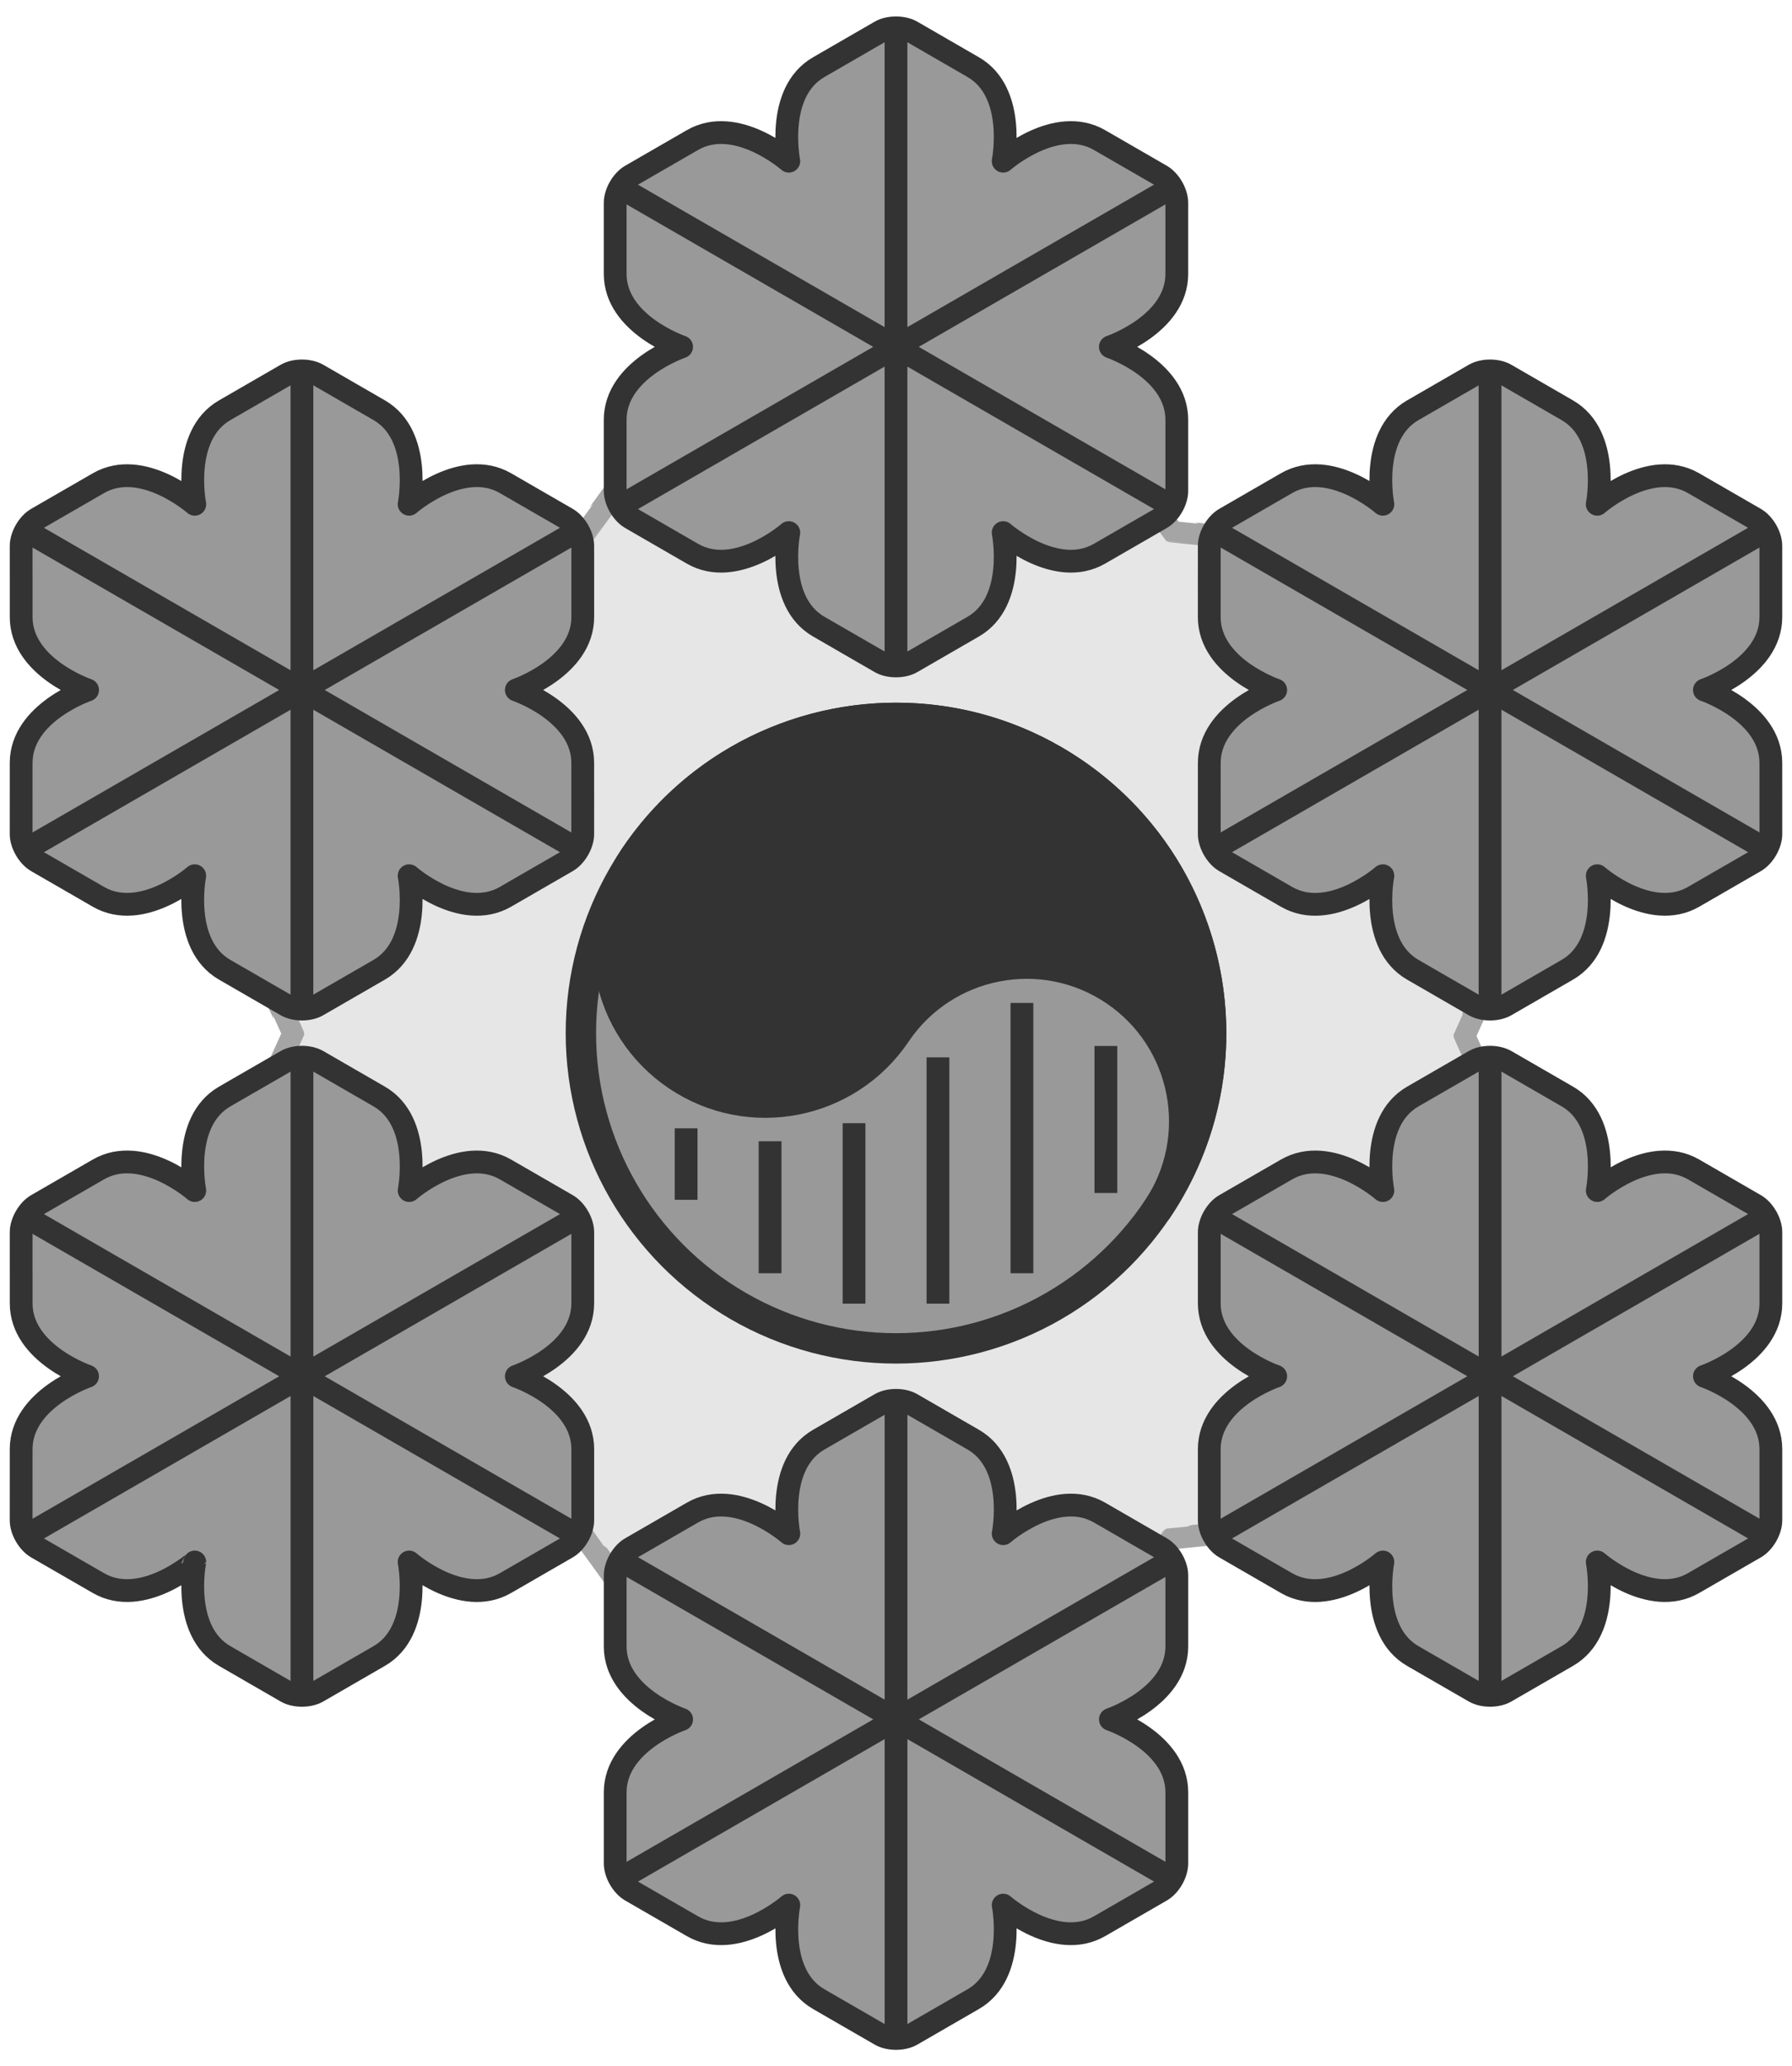
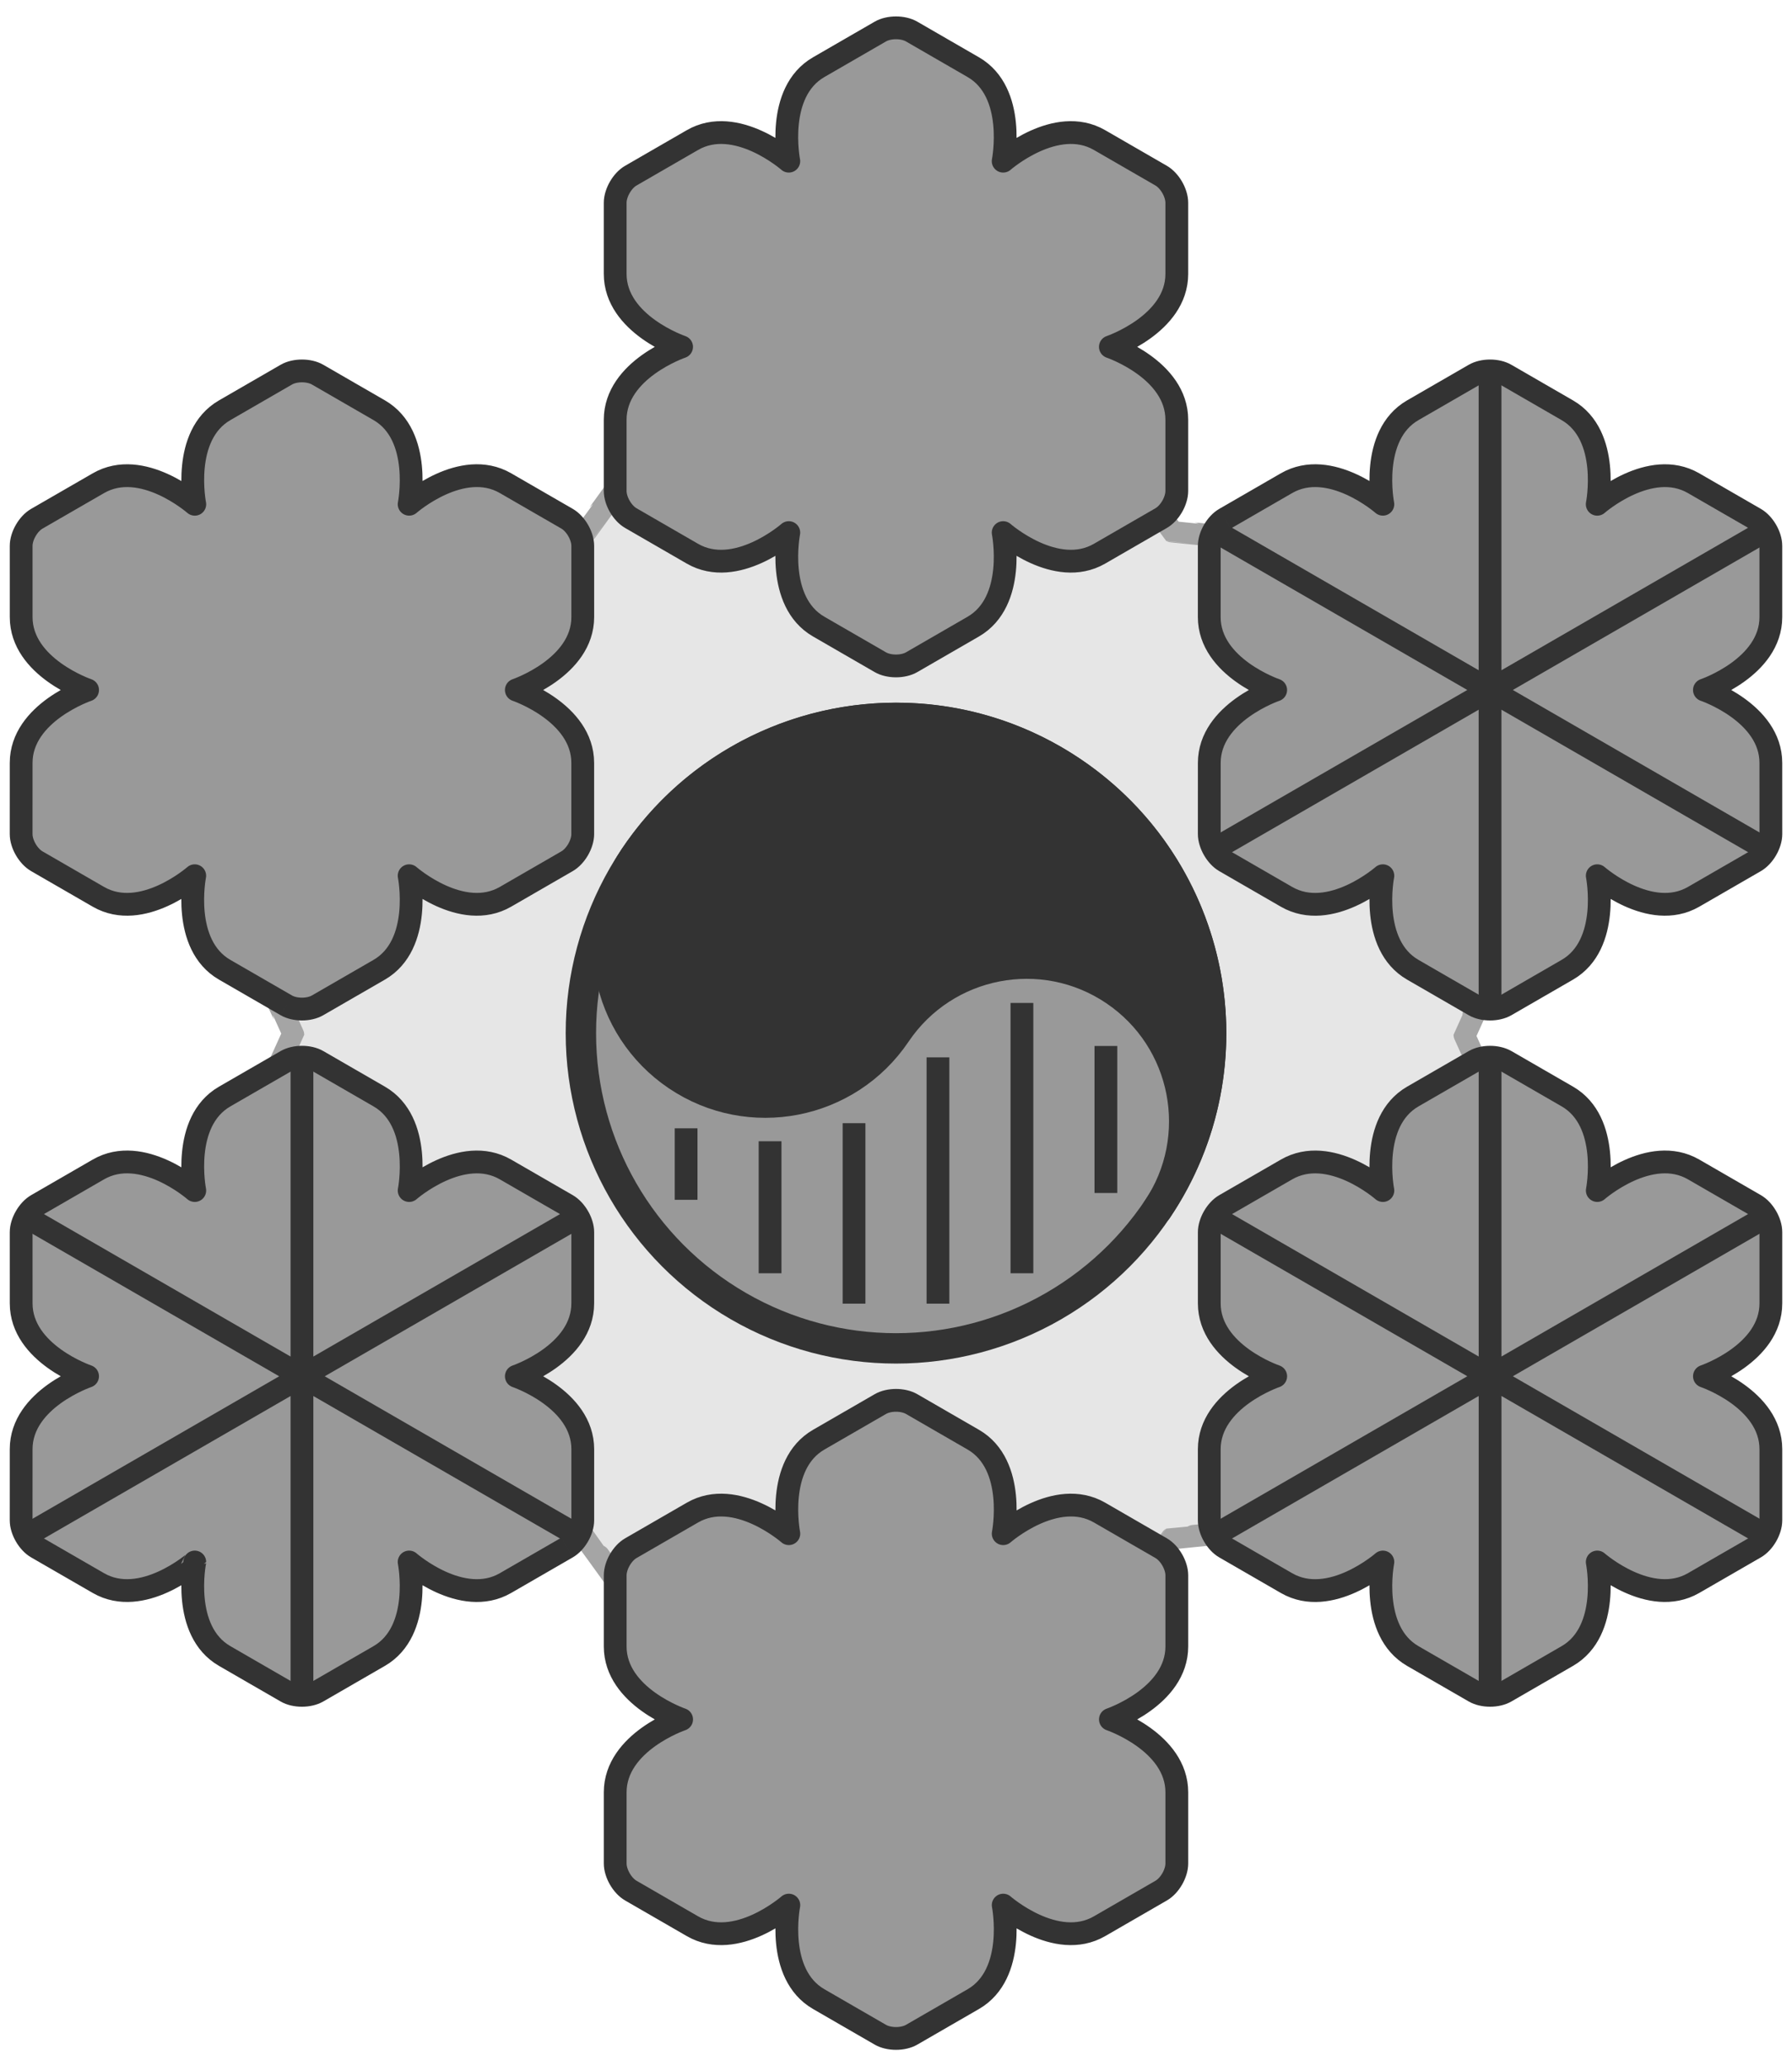
<svg xmlns="http://www.w3.org/2000/svg" xml:space="preserve" width="118px" height="136px" x="0px" y="0px" version="1.0" viewBox="0 -11 118 136">
  <path d="M-28.812 64.026c-.021.038-22.25 2.18-22.288 2.202-.038.022-13.007 18.201-13.05 18.201-.045 0-13.014-18.18-13.052-18.201-.038-.022-22.266-2.164-22.288-2.202-.022-.038 9.237-20.36 9.237-20.403 0-.044-9.26-20.366-9.237-20.404.022-.037 22.25-2.18 22.288-2.201.038-.022 13.007-18.202 13.051-18.202.044 0 13.013 18.18 13.051 18.202.038.021 22.267 2.164 22.288 2.201.022.038-9.237 20.36-9.237 20.404 0 .043 9.26 20.365 9.237 20.403z" style="fill:#e6e6e6;stroke:#a5a5a5;stroke-opacity:1" transform="matrix(1.478 0 0 1.466 152.688 -6.843)" />
  <g style="fill:#999;stroke:#333;stroke-opacity:1">
    <g stroke="#000" stroke-linejoin="round" stroke-miterlimit="10" stroke-width="1.5" style="fill:#999;stroke:#333;stroke-opacity:1">
      <path fill="#fff" d="M77.491 92.686v4.684c0 3.314-4.373 4.801-4.373 4.801s4.373 1.486 4.373 4.799v4.682c0 .656-.464 1.463-1.032 1.789l-4.056 2.342c-2.87 1.658-6.344-1.389-6.344-1.389s.9 4.531-1.971 6.188l-4.055 2.342c-.567.328-1.498.328-2.065 0l-4.055-2.342c-2.87-1.656-1.97-6.188-1.97-6.188s-3.475 3.047-6.345 1.389l-4.056-2.342c-.567-.326-1.032-1.133-1.032-1.789v-4.682c0-3.313 4.374-4.799 4.374-4.799s-4.374-1.486-4.374-4.801v-4.682c0-.656.464-1.463 1.032-1.789l4.056-2.342c2.87-1.656 6.345 1.389 6.345 1.389s-.9-4.531 1.97-6.188l4.055-2.342c.567-.328 1.498-.328 2.065 0l4.055 2.342c2.871 1.656 1.971 6.188 1.971 6.188s3.474-3.045 6.345-1.389l4.055 2.342c.568.326 1.032 1.133 1.032 1.789" style="fill:#999;stroke:#333;stroke-opacity:1" />
      <g fill="none" style="fill:#999;stroke:#333;stroke-opacity:1">
-         <path d="m40.905 112.617 36.194-20.896M77.099 112.617 40.905 91.721M59.001 123.064V81.273" style="fill:#999;stroke:#333;stroke-opacity:1" />
-       </g>
+         </g>
    </g>
    <g stroke="#000" stroke-linejoin="round" stroke-miterlimit="10" style="fill:#999;stroke:#333;stroke-opacity:1">
      <circle cx="59" cy="57" r="20.75" fill="#fff" stroke-width="2" style="fill:#999;stroke:#333;stroke-opacity:1" />
      <path stroke-width="2" d="M76.205 68.604c3.203-4.75 1.95-11.2-2.801-14.404C68.654 50.996 62.205 52.25 59 57c-3.204 4.751-9.652 6.004-14.403 2.801-4.75-3.204-6.003-9.653-2.799-14.404v.001c6.407-9.5 19.305-12.008 28.807-5.599 9.499 6.407 12.005 19.305 5.598 28.806h.002z" style="fill:#333;stroke:#333;stroke-opacity:1" />
      <path fill="none" stroke-width="1.5" d="M45.179 63.264v4.707M50.708 64.117v8.688M56.236 62.929v11.876M61.764 58.596v16.209M67.292 55.013v17.792M72.821 57.846v9.675" style="fill:#999;stroke:#333;stroke-opacity:1" />
    </g>
    <g stroke="#000" stroke-linejoin="round" stroke-miterlimit="10" stroke-width="1.5" style="fill:#999;stroke:#333;stroke-opacity:1">
      <path fill="#fff" d="m18.85 55.17-4.057-2.342c-2.869-1.657-1.97-6.188-1.97-6.188S9.35 49.685 6.48 48.028l-4.055-2.341c-.567-.328-1.034-1.133-1.033-1.788l.001-4.684c-.001-3.314 4.375-4.799 4.375-4.799s-4.376-1.486-4.374-4.801l-.001-4.683c-.001-.656.465-1.461 1.032-1.789l4.056-2.34c2.869-1.658 6.345 1.388 6.345 1.388s-.901-4.532 1.97-6.189l4.055-2.342c.567-.328 1.497-.328 2.065 0l4.055 2.341c2.869 1.657 1.97 6.188 1.97 6.188s3.474-3.045 6.344-1.388l4.055 2.341c.568.328 1.034 1.133 1.033 1.789l.001 4.684c-.001 3.313-4.375 4.8-4.375 4.8s4.374 1.486 4.373 4.8l.001 4.683c0 .654-.465 1.461-1.033 1.788l-4.055 2.341c-2.87 1.658-6.344-1.387-6.344-1.387s.899 4.53-1.97 6.188l-4.056 2.341c-.568.33-1.498.328-2.065.001" style="fill:#999;stroke:#333;stroke-opacity:1" />
      <g fill="none" style="fill:#999;stroke:#333;stroke-opacity:1">
-         <path d="M19.881 13.52v41.793M1.785 44.865l36.193-20.897M1.786 23.968l36.192 20.896" style="fill:#999;stroke:#333;stroke-opacity:1" />
-       </g>
+         </g>
    </g>
    <g stroke="#000" stroke-linejoin="round" stroke-miterlimit="10" stroke-width="1.5" style="fill:#999;stroke:#333;stroke-opacity:1">
      <path fill="#fff" d="m37.34 90.857-4.056 2.342c-2.87 1.656-6.344-1.389-6.344-1.389s.899 4.531-1.97 6.188l-4.055 2.342c-.568.328-1.499.33-2.065 0l-4.055-2.342c-2.871-1.656-1.97-6.188-1.97-6.188S9.35 94.855 6.48 93.197l-4.056-2.34c-.567-.328-1.033-1.135-1.032-1.789l.001-4.682c-.001-3.314 4.374-4.801 4.374-4.801s-4.374-1.485-4.373-4.8l-.001-4.682c0-.656.466-1.461 1.033-1.789l4.055-2.342c2.87-1.656 6.344 1.389 6.344 1.389s-.899-4.531 1.97-6.188l4.056-2.341c.568-.328 1.498-.329 2.065-.001l4.056 2.342c2.869 1.657 1.97 6.188 1.97 6.188s3.474-3.045 6.344-1.387l4.055 2.34c.567.328 1.033 1.133 1.033 1.789l-.001 4.682C38.374 78.099 34 79.586 34 79.586s4.374 1.486 4.375 4.801l-.001 4.682c0 .656-.466 1.46-1.034 1.788" style="fill:#999;stroke:#333;stroke-opacity:1" />
      <g fill="none" style="fill:#999;stroke:#333;stroke-opacity:1">
        <path d="M1.787 69.139 37.98 90.035M19.883 100.484V58.689M1.787 90.035 37.98 69.139" style="fill:#999;stroke:#333;stroke-opacity:1" />
      </g>
    </g>
    <g stroke="#000" stroke-linejoin="round" stroke-miterlimit="10" stroke-width="1.5" style="fill:#999;stroke:#333;stroke-opacity:1">
      <path fill="#fff" d="M40.509 21.314V16.63c0-3.313 4.373-4.8 4.373-4.8s-4.373-1.486-4.373-4.8V2.349c0-.656.464-1.463 1.032-1.789l4.056-2.341c2.87-1.658 6.344 1.389 6.344 1.389s-.9-4.532 1.971-6.188l4.055-2.342c.567-.328 1.498-.328 2.065 0l4.055 2.342c2.87 1.656 1.97 6.188 1.97 6.188s3.475-3.047 6.345-1.389L76.458.56c.567.327 1.032 1.133 1.032 1.789v4.682c0 3.313-4.374 4.8-4.374 4.8s4.374 1.486 4.374 4.8v4.683c0 .656-.464 1.462-1.032 1.789l-4.056 2.342c-2.87 1.656-6.345-1.389-6.345-1.389s.9 4.531-1.97 6.188l-4.055 2.342c-.567.327-1.498.328-2.065 0l-4.055-2.342c-2.871-1.656-1.971-6.188-1.971-6.188s-3.474 3.045-6.345 1.389l-4.055-2.342c-.568-.328-1.032-1.134-1.032-1.789" style="fill:#999;stroke:#333;stroke-opacity:1" />
      <g fill="none" style="fill:#999;stroke:#333;stroke-opacity:1">
-         <path d="M77.095 1.382 40.901 22.279M40.901 1.382l36.194 20.897M58.999-9.065v41.792" style="fill:#999;stroke:#333;stroke-opacity:1" />
-       </g>
+         </g>
    </g>
    <g stroke="#000" stroke-linejoin="round" stroke-miterlimit="10" stroke-width="1.5" style="fill:#999;stroke:#333;stroke-opacity:1">
      <path fill="#fff" d="m99.15 58.83 4.057 2.342c2.869 1.656 1.971 6.188 1.971 6.188s3.473-3.045 6.344-1.387l4.053 2.34c.568.328 1.035 1.133 1.033 1.789v4.682c.002 3.316-4.375 4.801-4.375 4.801s4.375 1.486 4.375 4.801v4.682c0 .656-.465 1.461-1.033 1.789l-4.055 2.34c-2.869 1.658-6.344-1.387-6.344-1.387s.9 4.531-1.971 6.188l-4.055 2.342c-.566.328-1.496.328-2.064 0L93.031 98c-2.87-1.658-1.971-6.189-1.971-6.189s-3.474 3.045-6.343 1.389l-4.056-2.342c-.568-.328-1.034-1.133-1.033-1.787v-4.684c.001-3.314 4.375-4.801 4.375-4.801s-4.374-1.486-4.374-4.799v-4.684c0-.654.465-1.461 1.032-1.789l4.056-2.34c2.87-1.658 6.343 1.387 6.343 1.387s-.9-4.53 1.971-6.188l4.055-2.341c.568-.329 1.498-.328 2.066 0" style="fill:#999;stroke:#333;stroke-opacity:1" />
      <g fill="none" style="fill:#999;stroke:#333;stroke-opacity:1">
        <path d="M98.119 100.48V58.687M116.217 69.135 80.022 90.033M116.215 90.031 80.022 69.137" style="fill:#999;stroke:#333;stroke-opacity:1" />
      </g>
    </g>
    <g stroke="#000" stroke-linejoin="round" stroke-miterlimit="10" stroke-width="1.5" style="fill:#999;stroke:#333;stroke-opacity:1">
      <path fill="#fff" d="m80.66 23.144 4.056-2.342c2.87-1.657 6.343 1.387 6.343 1.387s-.899-4.53 1.971-6.187l4.055-2.341c.568-.328 1.498-.33 2.064 0l4.055 2.342c2.871 1.657 1.971 6.188 1.971 6.188s3.475-3.046 6.344-1.388l4.057 2.341c.566.327 1.033 1.133 1.031 1.789v4.682c0 3.313-4.375 4.8-4.375 4.8s4.377 1.486 4.375 4.801l.002 4.683c0 .655-.467 1.46-1.033 1.788l-4.055 2.341c-2.871 1.657-6.344-1.388-6.344-1.388s.898 4.531-1.971 6.188l-4.055 2.342c-.568.328-1.498.329-2.066.001l-4.055-2.342c-2.87-1.657-1.971-6.189-1.971-6.189s-3.473 3.046-6.343 1.389l-4.055-2.341c-.567-.328-1.033-1.134-1.033-1.789l.001-4.682c-.001-3.315 4.373-4.801 4.373-4.801s-4.374-1.486-4.375-4.801l.001-4.682c-.002-.657.464-1.462 1.032-1.789" style="fill:#999;stroke:#333;stroke-opacity:1" />
      <g fill="none" style="fill:#999;stroke:#333;stroke-opacity:1">
        <path d="M116.213 44.862 80.02 23.965M98.117 13.517V55.31M116.213 23.966 80.02 44.863" style="fill:#999;stroke:#333;stroke-opacity:1" />
      </g>
    </g>
  </g>
</svg>